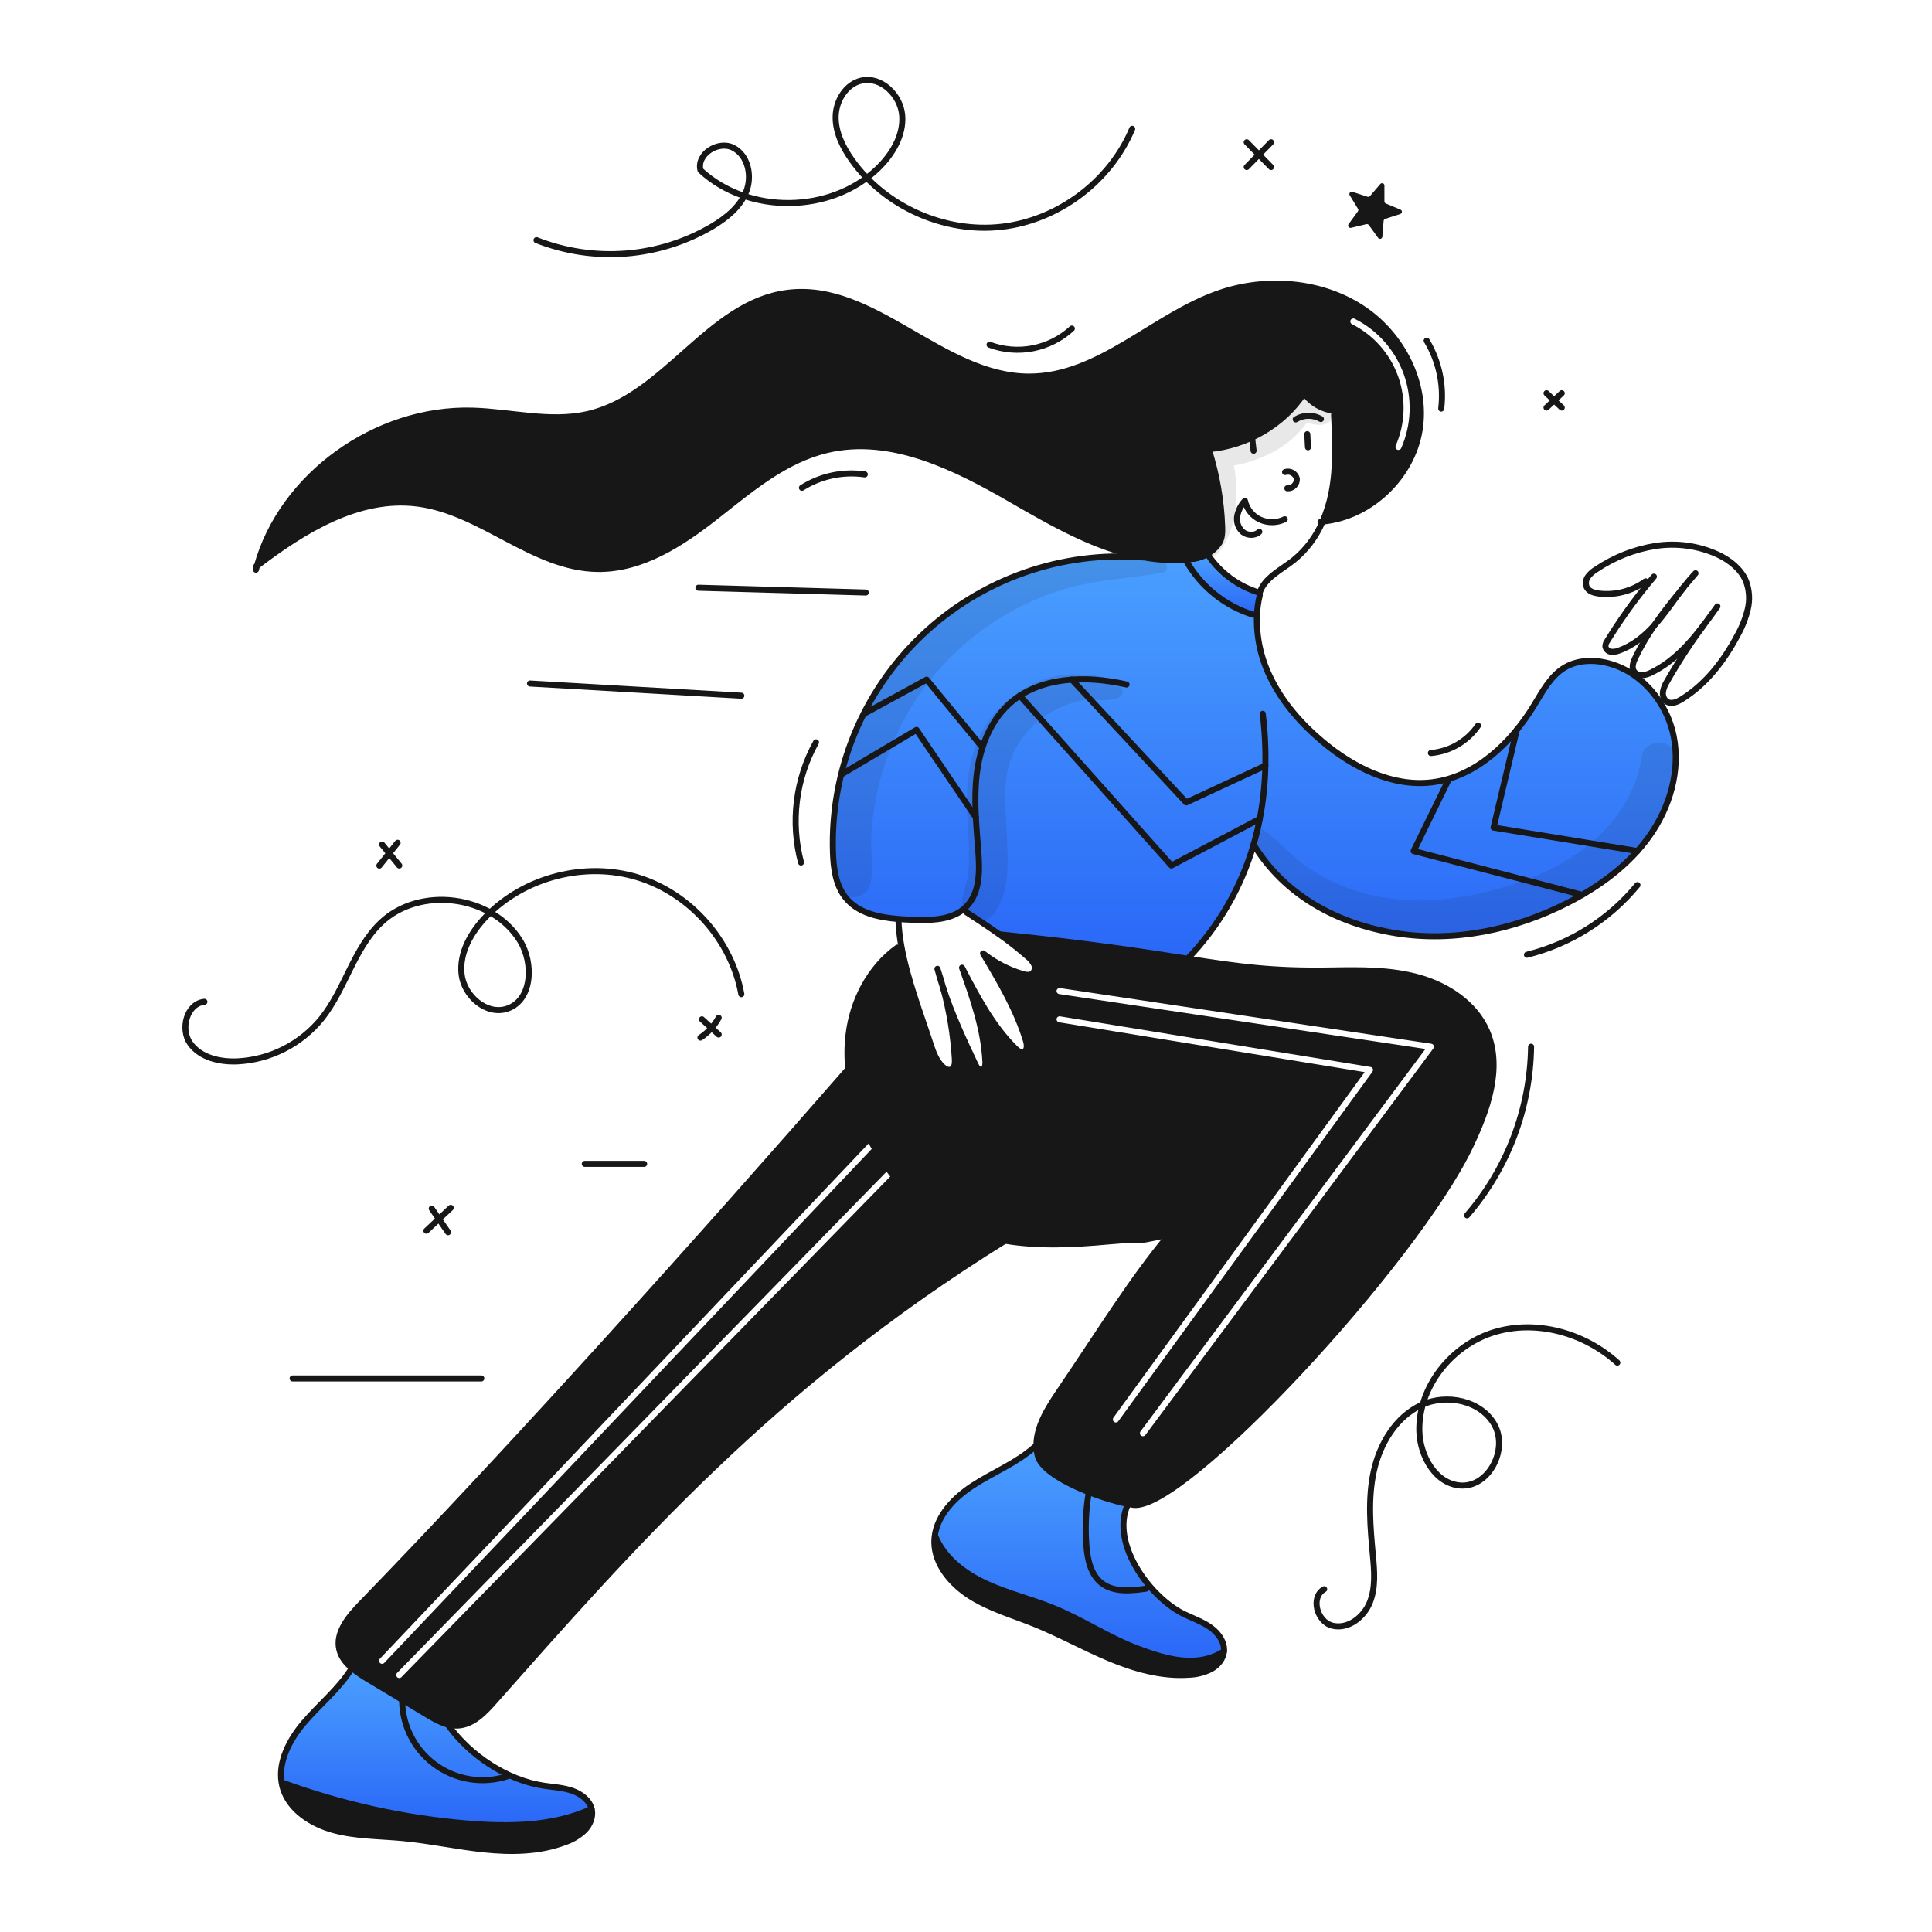
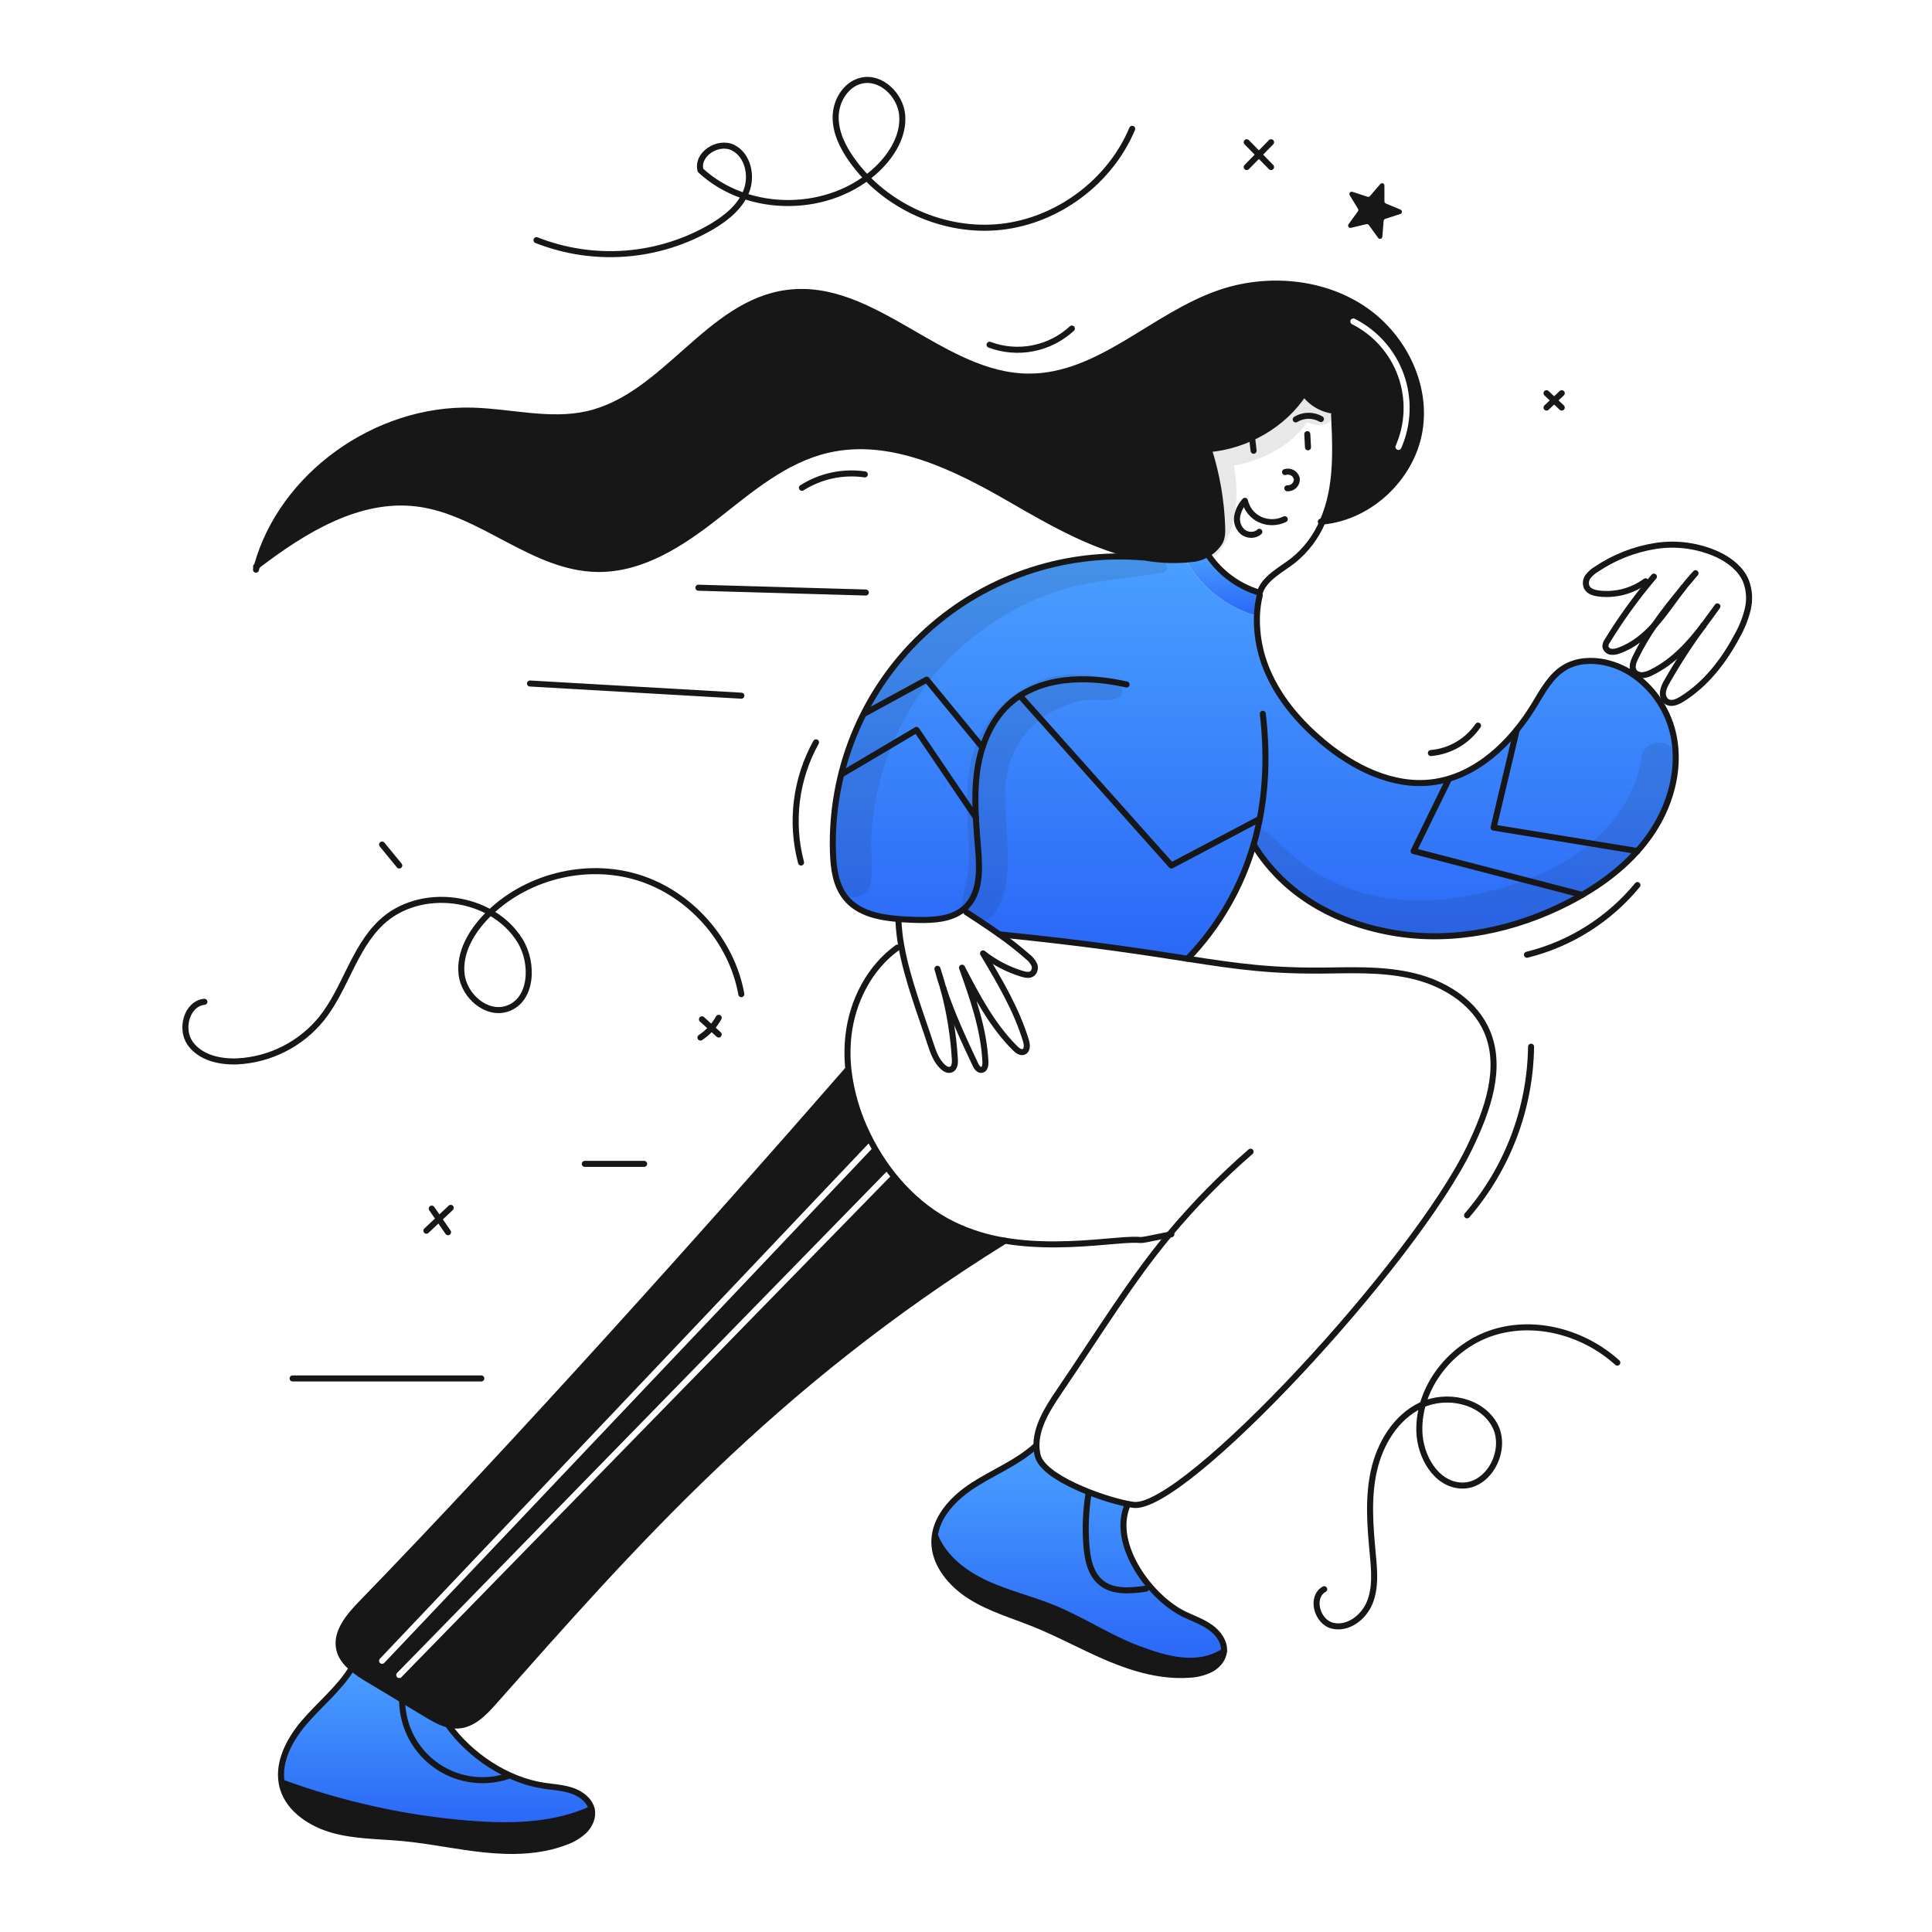
<svg xmlns="http://www.w3.org/2000/svg" width="960" height="960" viewBox="0 0 960 960" fill="none">
  <g clip-path="url(#clip0_385_964)">
-     <path fill-rule="evenodd" clip-rule="evenodd" d="M579.255 613.875C569.023 615.96 567.783 616.213 566.557 616.158C566.388 616.15 566.22 616.137 566.028 616.121C564.691 616.015 562.227 615.818 550.697 616.88C533.686 618.444 516.076 619.301 499.365 616.505C490.429 615.1 481.748 612.39 473.6 608.46C454.908 599.269 440.35 582.805 431.223 564.08C426.155 553.885 422.889 542.89 421.572 531.58C420.946 525.864 420.957 520.095 421.604 514.38C423.575 497.391 432.027 480.851 445.91 470.868L447.934 470.482C450.228 483.049 454.715 496.171 458.857 508.283C460.114 511.957 461.338 515.538 462.46 518.982C463.767 523.01 465.309 527.134 468.383 530.048C469.519 531.13 471.158 532.048 472.604 531.44C474.382 530.691 474.586 528.28 474.468 526.34C473.757 514.45 471.837 502.663 468.737 491.162C473.043 504.124 478.817 516.592 484.666 528.954C485.298 530.304 486.38 531.889 487.837 531.6C489.39 531.3 489.722 529.254 489.647 527.669C488.908 511.547 483.434 496.057 478.024 480.846C485.437 495.093 493.024 509.598 504.44 520.909C505.597 522.056 507.193 523.255 508.704 522.623C510.604 521.841 510.396 519.099 509.796 517.123C505.096 501.666 496.738 487.611 488.458 473.739C494.257 478.333 500.874 481.787 507.958 483.916C509.64 484.416 511.621 484.794 513.003 483.716C513.599 483.148 514 482.407 514.152 481.598C514.304 480.788 514.198 479.952 513.849 479.206C513.115 477.731 512.055 476.442 510.749 475.436C506.222 471.464 501.483 467.738 496.555 464.274C540.038 468.635 566.738 472.772 587.411 475.974C588.316 476.114 589.21 476.253 590.093 476.389C615.523 480.32 632.106 482.72 661.435 482.216C676.164 481.97 691.14 481.745 705.301 485.784C719.462 489.823 732.949 498.809 738.809 512.317C746.757 530.667 739.087 551.759 730.453 569.798C702.837 627.504 588.143 751.057 563.163 747.758C562.327 747.651 561.395 747.49 560.378 747.287C546.795 744.609 518.301 734.154 515.623 723.249C515.267 721.826 515.066 720.368 515.023 718.9C514.669 709.387 520.423 700.068 525.96 691.916C531.724 683.426 536.944 675.558 541.859 668.15C555.546 647.521 566.86 630.468 580.905 613.538C580.331 613.656 579.781 613.768 579.255 613.875ZM525.015 506.249C525.148 505.431 525.919 504.876 526.736 505.01L680.99 530.156C681.504 530.24 681.938 530.584 682.136 531.066C682.335 531.547 682.269 532.097 681.962 532.518L555.679 706.201C555.192 706.871 554.254 707.02 553.584 706.532C552.914 706.045 552.766 705.107 553.253 704.437L678.103 532.725L526.254 507.971C525.436 507.837 524.881 507.067 525.015 506.249ZM526.717 490.97C525.898 490.847 525.134 491.412 525.012 492.231C524.889 493.05 525.454 493.814 526.273 493.937L708.297 521.211L566.717 711.266C566.222 711.93 566.36 712.87 567.024 713.365C567.688 713.86 568.628 713.723 569.123 713.058L712.199 520.995C712.514 520.572 712.584 520.015 712.383 519.528C712.182 519.04 711.74 518.694 711.218 518.616L526.717 490.97Z" fill="#171717" />
    <path fill-rule="evenodd" clip-rule="evenodd" d="M499.365 616.505C386.212 686.753 316.802 765.089 249.981 840.503L249.921 840.571C248.36 842.332 246.801 844.092 245.242 845.85C240.475 851.228 234.852 857.034 227.46 857.409C225.9 857.477 224.338 857.322 222.822 856.948C219.008 856.027 215.409 853.938 212.013 851.903C202.373 846.107 192.736 840.312 183.102 834.517C180.206 832.857 177.451 830.961 174.864 828.85C171.918 826.344 169.551 823.398 168.64 819.766C166.509 811.266 173.247 803.259 179.481 796.832C254.581 719.437 350.488 612.745 421.113 531.632L421.574 531.579C422.891 542.888 426.157 553.884 431.225 564.079C431.706 565.064 432.201 566.043 432.711 567.015L188.769 824.218C188.199 824.819 188.224 825.768 188.825 826.338C189.426 826.909 190.376 826.883 190.946 826.282L434.217 569.787C436.425 573.716 438.879 577.516 441.568 581.135L197.317 831.267C196.739 831.86 196.75 832.81 197.343 833.388C197.935 833.967 198.885 833.956 199.464 833.363L443.411 583.542C451.6 593.914 461.773 602.643 473.602 608.459C481.75 612.388 490.43 615.099 499.365 616.505Z" fill="#171717" />
    <path fill-rule="evenodd" clip-rule="evenodd" d="M654.635 201.386C657.249 202.894 660.151 203.834 663.152 204.144L662.904 206.009C663.51 219.002 664.121 232.135 661.604 244.915C660.658 249.809 659.174 254.584 657.18 259.151C681.18 256.87 701.642 236.827 705.38 213.807C709.161 190.519 696.766 166.057 676.467 152.898C656.168 139.739 629.195 137.639 606.143 145.539C593.163 149.984 581.178 157.347 569.286 164.653C550.825 175.995 532.587 187.199 511.191 187.134C490.644 187.063 472.223 176.417 453.946 165.855C433.784 154.203 413.798 142.653 391.323 145.507C370.837 148.107 355.226 161.928 339.523 175.83C325.002 188.686 310.402 201.611 291.797 205.795C279.464 208.57 266.81 207.132 254.118 205.69C247.651 204.955 241.174 204.219 234.723 204.038C186.669 202.699 140.028 236.463 127.688 281.186C150.826 263.543 178.195 246.5 207.418 250.207C222.335 252.094 235.847 259.241 249.298 266.356C264.628 274.464 279.878 282.53 297.035 282.718C319.006 282.954 338.64 270.056 355.694 256.698C357.364 255.391 359.034 254.069 360.709 252.743C376.141 240.528 391.959 228.008 411.237 223.534C442.88 216.185 474.845 232.243 502.76 248.375C523.199 260.19 545.052 272.713 567.943 276.858C575.006 278.188 582.212 278.587 589.378 278.047C590.739 277.94 592.099 277.79 593.47 277.608C595.783 277.276 598.003 276.474 599.995 275.252C602.416 273.86 604.466 271.905 605.971 269.552C607.353 267.238 607.375 264.41 607.289 261.732C606.835 248.797 604.629 235.983 600.733 223.64L600.69 223.179C619.704 221.492 637.809 211.021 647.984 195.392C649.755 197.836 652.021 199.878 654.635 201.386ZM673.138 158.395C672.398 158.022 671.496 158.32 671.123 159.06C670.751 159.799 671.048 160.701 671.788 161.074C682.454 166.446 690.652 175.705 694.693 186.943C698.735 198.18 698.311 210.54 693.51 221.474C693.177 222.233 693.522 223.118 694.281 223.451C695.039 223.784 695.924 223.439 696.257 222.68C701.367 211.042 701.818 197.888 697.516 185.927C693.215 173.967 684.489 164.113 673.138 158.395Z" fill="#171717" />
    <path d="M622.919 419.649C616.743 440.945 605.479 460.418 590.101 476.391C569.052 473.135 541.95 468.828 496.563 464.276C491.218 460.476 485.701 456.863 480.206 453.276L477.506 452.73C470.726 457.379 461.278 457.368 452.794 457.015C450.705 456.929 448.573 456.822 446.431 456.651C436.522 455.851 426.474 453.705 420.347 446.217C415.301 440.068 414.166 431.649 413.898 423.69C413.228 403.612 416.812 383.62 424.416 365.026C432.02 346.431 443.471 329.656 458.017 315.8C472.562 301.945 489.875 291.322 508.816 284.631C527.758 277.94 547.901 275.331 567.923 276.975L567.944 276.857C575.006 278.186 582.212 278.586 589.379 278.046L589.422 278.636C596.694 291.453 608.559 301.031 622.622 305.436L624.582 305.511C624.18 316.133 626.406 326.689 631.063 336.244C637.04 348.799 646.424 359.489 657.05 368.444C672.337 381.33 691.843 391.175 711.682 388.711C733.374 386.011 750.856 369.193 762.243 350.533C766.506 343.533 770.502 335.825 777.561 331.648C783.539 328.113 790.983 327.716 797.761 329.205C803.205 330.437 808.333 332.787 812.822 336.105C817.585 339.623 821.656 343.992 824.831 348.991C828.107 354.111 830.412 359.79 831.631 365.745C835.091 382.97 829.703 401.223 819.515 415.535C809.327 429.847 794.715 440.526 779.077 448.535C752.833 461.968 722.55 468.416 693.445 463.692C664.34 458.968 638.269 444.812 622.919 419.649Z" fill="url(#paint0_linear_385_964)" />
    <path d="M625.531 294.436L625.992 295.678C625.207 298.903 624.733 302.196 624.578 305.512L622.618 305.437C608.556 301.032 596.69 291.454 589.418 278.637L589.375 278.047C590.736 277.94 592.096 277.79 593.467 277.608C595.78 277.276 598 276.474 599.991 275.252L600.43 275.98C606.468 284.795 615.317 291.301 625.531 294.436V294.436Z" fill="url(#paint1_linear_385_964)" />
    <path d="M523.735 799.156C512.755 794.647 501.089 791.904 490.292 786.977C479.495 782.05 469.242 774.377 464.754 763.4L464.454 763.367C465.761 752.848 474.234 744.096 483.479 738.087C493.591 731.52 505.224 726.914 514.147 718.934L515.026 718.902C515.068 720.369 515.269 721.828 515.626 723.251C518.304 734.151 546.798 744.611 560.381 747.289L560.274 747.824C551.704 767.363 571.832 794.336 588.896 802.317C593.235 804.352 597.83 805.991 601.676 808.797C605.522 811.603 608.596 815.974 608.189 820.527C595.141 828.872 580.08 824.694 565.576 819.274C551.072 813.854 538.057 805.037 523.735 799.156Z" fill="url(#paint2_linear_385_964)" />
    <path d="M464.272 766.41C464.263 765.393 464.324 764.376 464.454 763.367L464.754 763.4C469.242 774.379 479.494 782.039 490.292 786.977C501.09 791.915 512.755 794.647 523.735 799.156C538.057 805.037 551.072 813.856 565.576 819.274C580.08 824.692 595.141 828.874 608.189 820.527C607.857 824.233 605.221 827.427 601.911 829.3C598.471 831.058 594.686 832.035 590.824 832.16C577.306 833.135 563.734 829.26 551.147 823.987C538.56 818.714 526.638 812.032 513.987 806.923C503.317 802.616 492.07 799.392 482.343 793.308C472.616 787.224 464.39 777.39 464.272 766.41Z" fill="#171717" />
    <path d="M140.221 885.753C169.925 896.662 200.964 903.515 232.5 906.127C253.281 907.82 274.984 907.552 293.934 898.843L293.966 898.832C294.011 898.954 294.044 899.079 294.066 899.207C294.816 902.849 293.209 906.673 290.585 909.426C287.795 912.101 284.448 914.128 280.785 915.361C268.124 920.181 254.005 920.361 240.444 918.939C226.883 917.517 213.524 914.558 199.944 913.304C188.482 912.244 176.785 912.394 165.719 909.362C154.653 906.33 143.942 899.293 140.674 888.806C140.368 887.82 140.129 886.814 139.957 885.796L140.221 885.753Z" fill="#171717" />
    <path d="M293.961 898.833L293.929 898.844C274.979 907.553 253.276 907.821 232.495 906.128C200.961 903.516 169.923 896.663 140.221 885.754L139.943 885.797C138.197 875.363 143.778 864.555 150.89 856.167C158.7 846.955 168.501 839.199 174.757 828.98L174.864 828.851C177.45 830.962 180.205 832.857 183.102 834.518C192.742 840.312 202.379 846.108 212.013 851.904C215.413 853.939 219.013 856.028 222.822 856.949L222.758 857.27C233.358 872.085 251.702 884.586 270.341 887.328C275.086 888.028 279.949 888.271 284.448 889.857C288.819 891.401 292.911 894.559 293.961 898.833Z" fill="url(#paint3_linear_385_964)" />
    <path d="M649.934 222.259C649.816 220.084 649.698 217.91 649.591 215.725" stroke="#171717" stroke-width="3" stroke-linecap="round" stroke-linejoin="round" />
    <path d="M638.536 234.567C639.14 234.369 639.779 234.3 640.411 234.364C641.043 234.428 641.655 234.624 642.207 234.939C642.759 235.253 643.239 235.68 643.615 236.192C643.992 236.704 644.258 237.288 644.395 237.909C644.433 238.539 644.336 239.171 644.111 239.761C643.886 240.351 643.538 240.887 643.091 241.333C642.643 241.779 642.106 242.124 641.515 242.346C640.923 242.569 640.292 242.663 639.661 242.623" stroke="#171717" stroke-width="3" stroke-linecap="round" stroke-linejoin="round" />
    <path d="M638.386 258.001C636.481 258.931 634.394 259.43 632.274 259.461C630.154 259.493 628.053 259.056 626.121 258.183C624.235 257.309 622.576 256.014 621.272 254.396C619.968 252.778 619.054 250.881 618.601 248.853C616.612 250.998 615.274 253.666 614.744 256.544C614.505 257.981 614.64 259.456 615.137 260.826C615.635 262.196 616.477 263.415 617.583 264.364C619.897 266.185 623.668 266.303 625.756 264.236" stroke="#171717" stroke-width="3" stroke-linecap="round" stroke-linejoin="round" />
    <path d="M625.971 294.415C628.392 287.099 636.436 283.307 642.617 278.465C648.989 273.327 653.99 266.691 657.175 259.151C659.17 254.583 660.653 249.809 661.599 244.915C664.116 232.135 663.506 219.002 662.899 206.009" stroke="#171717" stroke-width="3" stroke-linecap="round" stroke-linejoin="round" />
    <path d="M593.256 223.401C595.736 223.487 598.219 223.412 600.69 223.176C619.704 221.484 637.808 211.018 647.984 195.389C649.755 197.832 652.021 199.874 654.634 201.382C657.248 202.891 660.15 203.83 663.152 204.141C666.57 204.569 670.04 204.142 673.252 202.898" stroke="#171717" stroke-width="3" stroke-linecap="round" stroke-linejoin="round" />
    <path d="M600.733 223.641C604.629 235.984 606.834 248.797 607.289 261.733C607.375 264.411 607.353 267.239 605.971 269.553C604.465 271.905 602.415 273.86 599.994 275.253C598.003 276.475 595.782 277.277 593.47 277.609" stroke="#171717" stroke-width="3" stroke-linecap="round" stroke-linejoin="round" />
    <path d="M656.308 259.226C656.597 259.205 656.887 259.183 657.176 259.151C681.182 256.87 701.642 236.827 705.376 213.807C709.158 190.519 696.764 166.042 676.464 152.898C656.164 139.754 629.192 137.644 606.14 145.539C573.007 156.883 546.366 187.239 511.188 187.139C467.975 186.989 434.168 140.07 391.32 145.512C351.889 150.512 330.52 197.091 291.794 205.8C273.176 209.988 253.83 204.578 234.72 204.043C186.666 202.704 140.02 236.468 127.685 281.191C127.503 281.812 127.342 282.434 127.185 283.066" stroke="#171717" stroke-width="3" stroke-linecap="round" stroke-linejoin="round" />
    <path d="M593.47 277.608C592.099 277.79 590.739 277.94 589.378 278.047C582.212 278.587 575.006 278.187 567.943 276.858C545.052 272.713 523.199 260.19 502.76 248.375C474.845 232.243 442.88 216.185 411.237 223.534C389.866 228.493 372.748 243.34 355.694 256.698C338.64 270.056 319.006 282.954 297.035 282.718C264.824 282.364 239.335 254.245 207.418 250.207C178.195 246.5 150.826 263.543 127.688 281.186C127.538 281.304 127.388 281.411 127.238 281.529" stroke="#171717" stroke-width="3" stroke-linecap="round" stroke-linejoin="round" />
    <path d="M567.923 276.975C547.901 275.33 527.758 277.939 508.816 284.63C489.874 291.321 472.561 301.943 458.015 315.798C443.468 329.654 432.017 346.429 424.413 365.024C416.809 383.618 413.224 403.611 413.894 423.688C414.162 431.647 415.294 440.066 420.343 446.215C426.47 453.703 436.518 455.845 446.427 456.649C448.569 456.82 450.701 456.927 452.79 457.013C461.274 457.366 470.722 457.377 477.502 452.728C478.504 452.047 479.433 451.264 480.277 450.393C486.961 443.537 486.854 432.729 486.126 423.184C485.14 410.308 483.801 397.336 485.365 384.524C486.929 371.712 491.707 358.815 501.176 350.042C516.302 336.02 539.654 335.527 559.776 340.123" stroke="#171717" stroke-width="3" stroke-linecap="round" stroke-linejoin="round" />
    <path d="M625.992 295.679C625.207 298.904 624.733 302.197 624.578 305.513C624.177 316.134 626.403 326.691 631.059 336.246C637.036 348.801 646.42 359.491 657.046 368.446C672.333 381.332 691.839 391.177 711.678 388.713C733.37 386.013 750.852 369.195 762.239 350.535C766.502 343.535 770.498 335.827 777.557 331.65C783.535 328.115 790.979 327.718 797.757 329.207C803.201 330.439 808.33 332.789 812.818 336.107C817.581 339.625 821.653 343.994 824.827 348.993C828.104 354.112 830.409 359.792 831.627 365.747C835.087 382.972 829.699 401.225 819.511 415.537C809.323 429.849 794.711 440.528 779.073 448.537C752.829 461.97 722.546 468.418 693.441 463.694C664.336 458.97 638.263 444.809 622.913 419.646" stroke="#171717" stroke-width="3" stroke-linecap="round" stroke-linejoin="round" />
    <path d="M627.47 354.682C630.159 377.413 628.831 399.287 622.918 419.65C616.742 440.945 605.479 460.419 590.1 476.392" stroke="#171717" stroke-width="3" stroke-linecap="round" stroke-linejoin="round" />
    <path d="M836.484 291.952C832.799 296.729 829.393 301.752 825.622 306.477C824.476 307.913 823.276 309.327 822.034 310.698C817.074 316.15 811.289 320.874 804.391 323.284C803.136 323.806 801.768 323.998 800.417 323.842C799.746 323.743 799.123 323.435 798.636 322.961C798.15 322.488 797.825 321.874 797.707 321.206C797.737 320.201 798.082 319.231 798.692 318.432C804.79 308.478 811.565 298.955 818.97 289.932C819.913 288.786 820.855 287.64 821.819 286.515" stroke="#171717" stroke-width="3" stroke-linecap="round" stroke-linejoin="round" />
    <path d="M836.484 291.952C838.477 289.563 840.491 287.196 842.494 284.839C840.37 287.105 838.364 289.479 836.484 291.952V291.952Z" stroke="#171717" stroke-width="3" stroke-linecap="round" stroke-linejoin="round" />
    <path d="M846.414 310.825C839.237 320.231 831.203 328.95 820.684 334.092C819.271 334.87 817.715 335.351 816.11 335.506C815.259 335.545 814.412 335.384 813.635 335.035C812.936 334.733 812.339 334.239 811.911 333.61C810.625 331.628 811.547 329.004 812.564 326.872C815.297 321.243 818.463 315.836 822.034 310.697C826.468 304.197 831.417 298.014 836.484 291.951" stroke="#171717" stroke-width="3" stroke-linecap="round" stroke-linejoin="round" />
    <path d="M846.457 310.773C848.739 307.602 851.057 304.453 853.366 301.303C851.117 304.463 848.835 307.656 846.457 310.773Z" stroke="#171717" stroke-width="3" stroke-linecap="round" stroke-linejoin="round" />
    <path d="M846.457 310.772C846.446 310.793 846.425 310.804 846.414 310.825" stroke="#171717" stroke-width="3" stroke-linecap="round" stroke-linejoin="round" />
    <path d="M817.663 288.845C810.938 293.755 802.596 295.922 794.332 294.908C792.04 294.608 789.48 293.858 788.441 291.78C788.08 290.924 787.948 289.988 788.059 289.066C788.169 288.144 788.519 287.266 789.073 286.521C790.197 285.043 791.602 283.801 793.207 282.868C802.05 276.898 812.095 272.941 822.634 271.277C833.21 269.643 844.034 271.163 853.752 275.648C859.59 278.454 865.052 282.718 867.552 288.685C869.261 293.164 869.575 298.056 868.452 302.717C867.325 307.345 865.558 311.794 863.203 315.936C856.583 328.416 847.628 340.017 835.609 347.451C833.37 348.833 830.435 350.065 828.228 348.629C827.9 348.415 827.607 348.151 827.361 347.847C826.49 346.689 826.109 345.236 826.3 343.801C826.624 341.997 827.293 340.273 828.271 338.724C833.766 329.075 839.825 319.759 846.417 310.824" stroke="#171717" stroke-width="3" stroke-linecap="round" stroke-linejoin="round" />
    <path d="M468.739 491.163C473.045 504.125 478.819 516.593 484.668 528.955C485.3 530.305 486.382 531.89 487.839 531.601C489.392 531.301 489.724 529.255 489.649 527.67C488.91 511.548 483.436 496.058 478.026 480.847C485.439 495.094 493.026 509.599 504.442 520.91C505.599 522.057 507.195 523.256 508.706 522.624C510.606 521.842 510.398 519.1 509.798 517.124C505.098 501.667 496.74 487.612 488.46 473.74C494.259 478.334 500.876 481.788 507.96 483.917C509.642 484.417 511.623 484.795 513.005 483.717C513.6 483.149 514.002 482.408 514.154 481.599C514.306 480.789 514.2 479.953 513.851 479.207C513.116 477.732 512.056 476.443 510.751 475.437C506.224 471.465 501.485 467.739 496.557 464.275C491.212 460.475 485.695 456.862 480.2 453.275" stroke="#171717" stroke-width="3" stroke-linecap="round" stroke-linejoin="round" />
    <path d="M468.739 491.164C467.85 487.875 466.872 484.619 465.804 481.395C466.671 484.683 467.657 487.94 468.739 491.164Z" stroke="#171717" stroke-width="3" stroke-linecap="round" stroke-linejoin="round" />
    <path d="M446.415 456.82C446.569 461.405 447.077 465.972 447.936 470.478C450.925 486.857 457.641 504.178 462.462 518.978C463.769 523.006 465.311 527.13 468.385 530.044C469.521 531.126 471.16 532.044 472.606 531.436C474.384 530.687 474.588 528.276 474.47 526.336C473.759 514.446 471.839 502.659 468.739 491.158" stroke="#171717" stroke-width="3" stroke-linecap="round" stroke-linejoin="round" />
    <path d="M496.558 464.276C541.945 468.828 569.047 473.135 590.096 476.391C615.526 480.322 632.109 482.722 661.438 482.218C676.167 481.972 691.143 481.747 705.304 485.786C719.465 489.825 732.952 498.811 738.812 512.319C746.76 530.669 739.09 551.761 730.456 569.8C702.84 627.506 588.146 751.059 563.166 747.76C562.33 747.653 561.398 747.492 560.381 747.289C546.798 744.611 518.304 734.156 515.626 723.251C515.269 721.828 515.068 720.369 515.026 718.902C514.672 709.389 520.426 700.07 525.963 691.918C547.773 659.782 561.816 636.547 580.905 613.538C593.277 598.723 606.819 584.924 621.4 572.275" stroke="#171717" stroke-width="3" stroke-linecap="round" stroke-linejoin="round" />
    <path d="M445.912 470.864C432.029 480.847 423.577 497.387 421.606 514.376C420.958 520.091 420.948 525.859 421.574 531.576C422.891 542.885 426.157 553.881 431.225 564.076C440.352 582.801 454.91 599.265 473.602 608.456C481.75 612.385 490.43 615.096 499.365 616.501C516.076 619.301 533.686 618.44 550.697 616.876C576.513 614.498 556.878 618.429 580.905 613.534C581.28 613.459 581.655 613.373 582.051 613.298" stroke="#171717" stroke-width="3" stroke-linecap="round" stroke-linejoin="round" />
    <path d="M174.757 828.979C168.5 839.2 158.7 846.955 150.89 856.167C143.778 864.555 138.197 875.367 139.943 885.797C140.114 886.815 140.354 887.82 140.66 888.807C143.928 899.294 154.64 906.331 165.705 909.362C176.77 912.393 188.468 912.245 199.93 913.305C213.513 914.559 226.871 917.515 240.43 918.94C253.989 920.365 268.11 920.182 280.771 915.362C284.434 914.128 287.78 912.102 290.571 909.427C293.195 906.674 294.802 902.849 294.052 899.207C294.03 899.08 293.997 898.954 293.952 898.832C292.902 894.558 288.81 891.399 284.439 889.857C279.939 888.271 275.077 888.025 270.332 887.328C251.693 884.586 233.354 872.084 222.749 857.269" stroke="#171717" stroke-width="3" stroke-linecap="round" stroke-linejoin="round" />
    <path d="M421.113 531.634C350.488 612.746 254.583 719.434 179.481 796.834C173.247 803.261 166.509 811.263 168.64 819.768C169.551 823.4 171.918 826.346 174.864 828.852C177.451 830.963 180.206 832.858 183.102 834.519C192.742 840.313 202.379 846.109 212.013 851.905C215.413 853.94 219.013 856.029 222.822 856.95C224.338 857.324 225.9 857.479 227.46 857.411C234.852 857.036 240.475 851.23 245.242 845.852C313.542 768.8 383.535 688.417 499.365 616.507" stroke="#171717" stroke-width="3" stroke-linecap="round" stroke-linejoin="round" />
    <path d="M622.907 223.972C622.671 221.904 622.425 219.848 622.189 217.78" stroke="#171717" stroke-width="3" stroke-linecap="round" stroke-linejoin="round" />
    <path d="M643.838 208.407C645.714 207.255 647.866 206.629 650.067 206.595C652.269 206.561 654.439 207.12 656.35 208.214" stroke="#171717" stroke-width="3" stroke-linecap="round" stroke-linejoin="round" />
    <path d="M600.433 275.979C606.47 284.794 615.319 291.301 625.533 294.436" stroke="#171717" stroke-width="3" stroke-linecap="round" stroke-linejoin="round" />
-     <path d="M589.421 278.637C596.693 291.453 608.559 301.032 622.621 305.437" stroke="#171717" stroke-width="3" stroke-linecap="round" stroke-linejoin="round" />
    <path d="M514.147 718.935C505.224 726.915 493.591 731.521 483.479 738.088C474.234 744.097 465.761 752.849 464.454 763.368C464.324 764.376 464.263 765.393 464.272 766.411C464.39 777.391 472.627 787.211 482.343 793.311C492.059 799.411 503.317 802.619 513.987 806.926C526.638 812.035 538.571 818.72 551.147 823.99C563.723 829.26 577.306 833.138 590.824 832.163C594.686 832.037 598.471 831.06 601.911 829.303C605.221 827.429 607.857 824.236 608.189 820.53C608.596 815.977 605.532 811.618 601.676 808.8C597.82 805.982 593.235 804.355 588.896 802.32C571.832 794.339 551.704 767.366 560.274 747.827" stroke="#171717" stroke-width="3" stroke-linecap="round" stroke-linejoin="round" />
    <path d="M140.221 885.753C169.924 896.662 200.964 903.515 232.5 906.127C253.281 907.82 274.984 907.552 293.934 898.843" stroke="#171717" stroke-width="3" stroke-linecap="round" stroke-linejoin="round" />
    <path d="M464.754 763.4C469.242 774.379 479.494 782.039 490.292 786.977C501.09 791.915 512.755 794.647 523.735 799.156C538.057 805.037 551.072 813.856 565.576 819.274C580.08 824.692 595.141 828.874 608.189 820.527" stroke="#171717" stroke-width="3" stroke-linecap="round" stroke-linejoin="round" />
    <path d="M803.634 677.078C787.305 662.29 763.334 655.522 742.282 662.01C721.23 668.498 704.682 689.152 705.265 711.173C705.592 723.594 713.41 737.396 725.813 738.146C739.73 738.987 749.337 720.499 742.749 708.212C736.161 695.925 718.792 692.276 706.178 698.212C693.564 704.148 685.632 717.397 682.637 731.012C679.642 744.627 680.872 758.777 682.168 772.659C682.907 780.582 683.615 788.859 680.652 796.244C677.689 803.629 669.8 809.7 662.074 807.791C654.348 805.882 651.041 793.549 657.989 789.67" stroke="#171717" stroke-width="3" stroke-linecap="round" stroke-linejoin="round" />
    <path d="M368.365 494.001C363.565 467.235 342.907 443.94 316.907 435.97C290.907 428 260.745 435.717 241.767 455.195C234.196 462.965 228.13 473.341 229.356 484.12C230.582 494.899 241.756 504.66 252.038 501.196C264.531 496.986 265.299 478.653 258.396 467.422C244.45 444.732 208.481 440.101 189.243 458.522C175.716 471.471 171.513 491.474 159.819 506.099C154.735 512.377 148.387 517.516 141.188 521.183C133.989 524.849 126.099 526.961 118.031 527.381C109.264 527.781 99.518 525.572 94.469 518.394C89.42 511.216 92.836 498.655 101.569 497.782" stroke="#171717" stroke-width="3" stroke-linecap="round" stroke-linejoin="round" />
    <path d="M562.578 64.006C551.606 90.19 525.784 109.532 497.572 112.7C469.36 115.868 439.892 102.733 423.387 79.635C418.809 73.227 415.087 65.771 415.228 57.897C415.369 50.023 420.316 41.847 427.986 40.063C437.786 37.783 447.457 47.224 448.291 57.251C449.125 67.278 443.355 76.8 436.113 83.783C412.83 106.245 371.803 106.646 348.085 84.644C345.957 76.657 356.847 69.681 364.241 73.376C371.635 77.071 373.863 87.268 370.873 94.976C367.883 102.684 361.036 108.214 353.946 112.464C340.861 120.169 326.193 124.791 311.055 125.982C295.917 127.172 280.707 124.899 266.578 119.334" stroke="#171717" stroke-width="3" stroke-linecap="round" stroke-linejoin="round" />
    <path d="M758.738 474.409C780.285 469.073 799.537 456.932 813.638 439.789" stroke="#171717" stroke-width="3" stroke-linecap="round" stroke-linejoin="round" />
    <path d="M711 374.181C715.67 373.782 720.194 372.352 724.246 369.995C728.297 367.638 731.776 364.412 734.432 360.55" stroke="#171717" stroke-width="3" stroke-linecap="round" stroke-linejoin="round" />
    <path d="M398.032 428.586C392.71 408.459 395.376 387.055 405.473 368.85" stroke="#171717" stroke-width="3" stroke-linecap="round" stroke-linejoin="round" />
    <path d="M728.981 603.894C749.087 580.56 760.344 550.897 760.781 520.1" stroke="#171717" stroke-width="3" stroke-linecap="round" stroke-linejoin="round" />
    <path d="M540.849 742.395C539.508 750.855 539.164 759.445 539.825 767.986C540.354 774.818 541.888 782.247 547.244 786.521C553.244 791.313 561.826 790.482 569.433 789.407" stroke="#171717" stroke-width="3" stroke-linecap="round" stroke-linejoin="round" />
    <path d="M199.849 842.944C199.581 849.385 200.874 855.796 203.62 861.629C206.365 867.461 210.481 872.543 215.616 876.441C220.751 880.338 226.753 882.936 233.109 884.012C239.465 885.087 245.988 884.609 252.119 882.618" stroke="#171717" stroke-width="3" stroke-linecap="round" stroke-linejoin="round" />
    <path d="M430.212 294.415L347.036 292.035" stroke="#171717" stroke-width="3" stroke-linecap="round" stroke-linejoin="round" />
    <path d="M368.365 345.684L263.356 339.635" stroke="#171717" stroke-width="3" stroke-linecap="round" stroke-linejoin="round" />
    <path d="M239.16 684.94H145.397" stroke="#171717" stroke-width="3" stroke-linecap="round" stroke-linejoin="round" />
    <path d="M320.067 578.324H290.577" stroke="#171717" stroke-width="3" stroke-linecap="round" stroke-linejoin="round" />
    <path d="M619.487 70.678L631.585 83.006" stroke="#171717" stroke-width="3" stroke-linecap="round" stroke-linejoin="round" />
    <path d="M619.487 83.006L631.585 70.678" stroke="#171717" stroke-width="3" stroke-linecap="round" stroke-linejoin="round" />
    <path d="M768.462 202.52L776.023 195.391" stroke="#171717" stroke-width="3" stroke-linecap="round" stroke-linejoin="round" />
    <path d="M768.462 195.391L776.023 202.52" stroke="#171717" stroke-width="3" stroke-linecap="round" stroke-linejoin="round" />
-     <path d="M716.135 203.036C717.54 191.297 715.001 179.423 708.916 169.286" stroke="#171717" stroke-width="3" stroke-linecap="round" stroke-linejoin="round" />
    <path d="M491.7 171.301C498.595 173.87 506.066 174.478 513.286 173.059C520.505 171.64 527.191 168.249 532.6 163.262" stroke="#171717" stroke-width="3" stroke-linecap="round" stroke-linejoin="round" />
    <path d="M398.477 242.377C407.766 236.509 418.845 234.149 429.72 235.721" stroke="#171717" stroke-width="3" stroke-linecap="round" stroke-linejoin="round" />
    <path d="M222.632 612.277L214.532 600.551" stroke="#171717" stroke-width="3" stroke-linecap="round" stroke-linejoin="round" />
    <path d="M211.877 611.53L223.967 600.179" stroke="#171717" stroke-width="3" stroke-linecap="round" stroke-linejoin="round" />
    <path d="M198.391 430.067L189.857 419.659" stroke="#171717" stroke-width="3" stroke-linecap="round" stroke-linejoin="round" />
-     <path d="M188.5 430.119L197.574 418.777" stroke="#171717" stroke-width="3" stroke-linecap="round" stroke-linejoin="round" />
    <path d="M357.118 514.051L348.8 506.49" stroke="#171717" stroke-width="3" stroke-linecap="round" stroke-linejoin="round" />
    <path d="M357.118 505.734C354.931 509.695 351.818 513.067 348.045 515.564" stroke="#171717" stroke-width="3" stroke-linecap="round" stroke-linejoin="round" />
-     <path d="M532.603 337.71L589.42 398.717L628.754 380.457" stroke="#171717" stroke-width="3" stroke-linecap="round" stroke-linejoin="round" />
    <path d="M506.776 345.684L582.053 430.068L625.975 406.891" stroke="#171717" stroke-width="3" stroke-linecap="round" stroke-linejoin="round" />
    <path d="M753.669 362.68L742.146 411.216L813.635 422.883" stroke="#171717" stroke-width="3" stroke-linecap="round" stroke-linejoin="round" />
    <path d="M719.564 387.875L702.425 422.882L786.186 444.662" stroke="#171717" stroke-width="3" stroke-linecap="round" stroke-linejoin="round" />
    <path d="M429.328 354.679L460.458 337.71L488.184 371.451" stroke="#171717" stroke-width="3" stroke-linecap="round" stroke-linejoin="round" />
    <path d="M418.138 384.756L455.417 362.68L484.898 406.164" stroke="#171717" stroke-width="3" stroke-linecap="round" stroke-linejoin="round" />
    <path d="M678.952 111.385L671.3 113.21C671.069 113.265 670.827 113.248 670.606 113.161C670.385 113.074 670.196 112.922 670.064 112.724C669.933 112.527 669.865 112.294 669.869 112.057C669.874 111.819 669.951 111.589 670.091 111.397L674.72 105.034C674.855 104.849 674.932 104.627 674.941 104.398C674.95 104.168 674.891 103.941 674.772 103.745L670.672 97.03C670.548 96.828 670.489 96.592 670.504 96.355C670.518 96.118 670.605 95.891 670.752 95.704C670.899 95.518 671.1 95.381 671.328 95.313C671.555 95.244 671.798 95.247 672.024 95.32L679.505 97.756C679.723 97.828 679.958 97.832 680.179 97.77C680.4 97.708 680.597 97.582 680.747 97.407L685.866 91.432C686.02 91.252 686.227 91.124 686.456 91.064C686.686 91.005 686.929 91.017 687.151 91.1C687.374 91.182 687.566 91.331 687.702 91.525C687.838 91.72 687.91 91.952 687.911 92.189V100.057C687.91 100.287 687.978 100.511 688.106 100.702C688.233 100.893 688.414 101.042 688.626 101.13L695.891 104.152C696.11 104.244 696.296 104.4 696.424 104.6C696.551 104.8 696.615 105.035 696.605 105.272C696.595 105.509 696.513 105.738 696.37 105.927C696.227 106.116 696.029 106.257 695.803 106.33L688.318 108.757C688.099 108.828 687.907 108.962 687.764 109.142C687.622 109.322 687.536 109.54 687.518 109.769L686.888 117.612C686.869 117.849 686.778 118.075 686.627 118.259C686.476 118.443 686.273 118.576 686.044 118.64C685.815 118.704 685.571 118.697 685.347 118.619C685.122 118.54 684.927 118.395 684.788 118.202L680.167 111.833C680.031 111.647 679.844 111.504 679.627 111.425C679.411 111.345 679.176 111.331 678.952 111.385Z" fill="#171717" />
    <g opacity="0.1">
      <path d="M659.293 203.95C656.484 203.568 653.898 203.068 652.247 200.513C651.87 199.894 651.36 199.367 650.752 198.972C650.145 198.578 649.456 198.325 648.738 198.232C648.019 198.139 647.289 198.21 646.602 198.438C645.914 198.666 645.286 199.045 644.766 199.549C633.666 210.416 621.345 218.916 605.307 219.637C604.339 219.652 603.387 219.887 602.523 220.324C601.658 220.761 600.905 221.388 600.318 222.158C599.731 222.928 599.327 223.821 599.136 224.77C598.944 225.719 598.97 226.699 599.213 227.637C601.148 234.462 601.8 241.587 601.138 248.651C600.467 255.951 597.562 262.119 595.983 269.103C594.844 274.146 601.632 279.33 605.463 274.621C616.212 261.41 615.992 239.746 611.401 224.277L605.307 232.277C623.636 231.182 643.549 222.19 652.247 205.322L644.766 206.286C648.481 210.173 654.054 212.311 659.293 210.465C662.063 209.488 662.913 204.442 659.293 203.951V203.95Z" fill="#171717" />
    </g>
    <g opacity="0.1">
      <path d="M577.779 278.838C561.879 272.957 543.635 275.372 527.448 279.05C510.583 282.793 494.499 289.447 479.92 298.714C450.369 317.914 429.087 347.671 419.36 381.465C416.666 390.899 414.903 400.574 414.097 410.352C413.259 420.289 412.222 432.333 416.439 441.567C419.574 448.432 430.893 446.488 432.46 439.473C434.206 431.663 432.535 423.079 432.96 415.073C433.37 407.517 434.42 400.009 436.098 392.63C439.528 377.468 445.491 362.993 453.736 349.814C470.112 323.558 496.378 303.303 525.743 293.667C542.818 288.067 560.277 287.647 577.778 284.531C580.918 283.972 580.226 279.742 577.778 278.836L577.779 278.838Z" fill="#171717" />
    </g>
    <g opacity="0.1">
      <path d="M557.32 341.827C553.865 336.427 545.47 335.848 539.635 335.343C533.026 334.772 525.988 335.108 519.674 337.214C506.294 341.573 495.044 350.806 488.159 363.079C481.083 376.016 479.969 390.504 480.601 404.979C480.917 412.195 481.58 419.403 481.456 426.633C481.453 429.729 481.212 432.82 480.735 435.879C480.011 440.065 478.381 443.891 478.09 448.152C477.583 455.59 488.638 460.622 493.534 454.552C501.808 444.289 500.997 427.926 500.375 415.422C499.758 403.013 498.064 390.086 502.042 378.053C505.532 368.088 512.43 359.675 521.518 354.3C526.631 351.271 532.228 349.148 538.063 348.023C543.823 347.023 550.839 349.11 556.092 346.514C556.87 346.051 557.436 345.301 557.665 344.425C557.895 343.549 557.771 342.617 557.32 341.832V341.827Z" fill="#171717" />
    </g>
    <g opacity="0.1">
      <path d="M623.4 415.2C624.916 430.621 639.525 442.724 651.733 450.438C666.721 459.91 684.856 464.038 702.412 464.645C738.396 465.893 779.031 454.408 805.842 429.632C819.842 416.699 830.321 399.204 833.03 380.19C833.708 375.435 831.863 370.623 826.81 369.235C822.618 368.083 816.556 370.666 815.854 375.455C811.422 405.696 787.054 426.155 759.779 436.592C730.363 447.847 695.569 452.502 665.879 439.706C658.525 436.703 651.634 432.673 645.41 427.736C639.51 422.859 634.297 416.96 628.059 412.529C626.231 411.229 623.182 412.945 623.404 415.2H623.4Z" fill="#171717" />
    </g>
  </g>
  <defs>
    <linearGradient id="paint0_linear_385_964" x1="623.248" y1="276.497" x2="623.248" y2="476.391" gradientUnits="userSpaceOnUse">
      <stop stop-color="#4A9FFF" />
      <stop offset="1" stop-color="#2A67F7" />
    </linearGradient>
    <linearGradient id="paint1_linear_385_964" x1="607.684" y1="275.252" x2="607.684" y2="305.512" gradientUnits="userSpaceOnUse">
      <stop stop-color="#4A9FFF" />
      <stop offset="1" stop-color="#2A67F7" />
    </linearGradient>
    <linearGradient id="paint2_linear_385_964" x1="536.34" y1="718.902" x2="536.34" y2="825.254" gradientUnits="userSpaceOnUse">
      <stop stop-color="#4A9FFF" />
      <stop offset="1" stop-color="#2A67F7" />
    </linearGradient>
    <linearGradient id="paint3_linear_385_964" x1="216.79" y1="828.851" x2="216.79" y2="906.948" gradientUnits="userSpaceOnUse">
      <stop stop-color="#4A9FFF" />
      <stop offset="1" stop-color="#2A67F7" />
    </linearGradient>
    <clipPath id="clip0_385_964">
      <rect width="781" height="884" fill="white" transform="translate(90 38)" />
    </clipPath>
  </defs>
</svg>